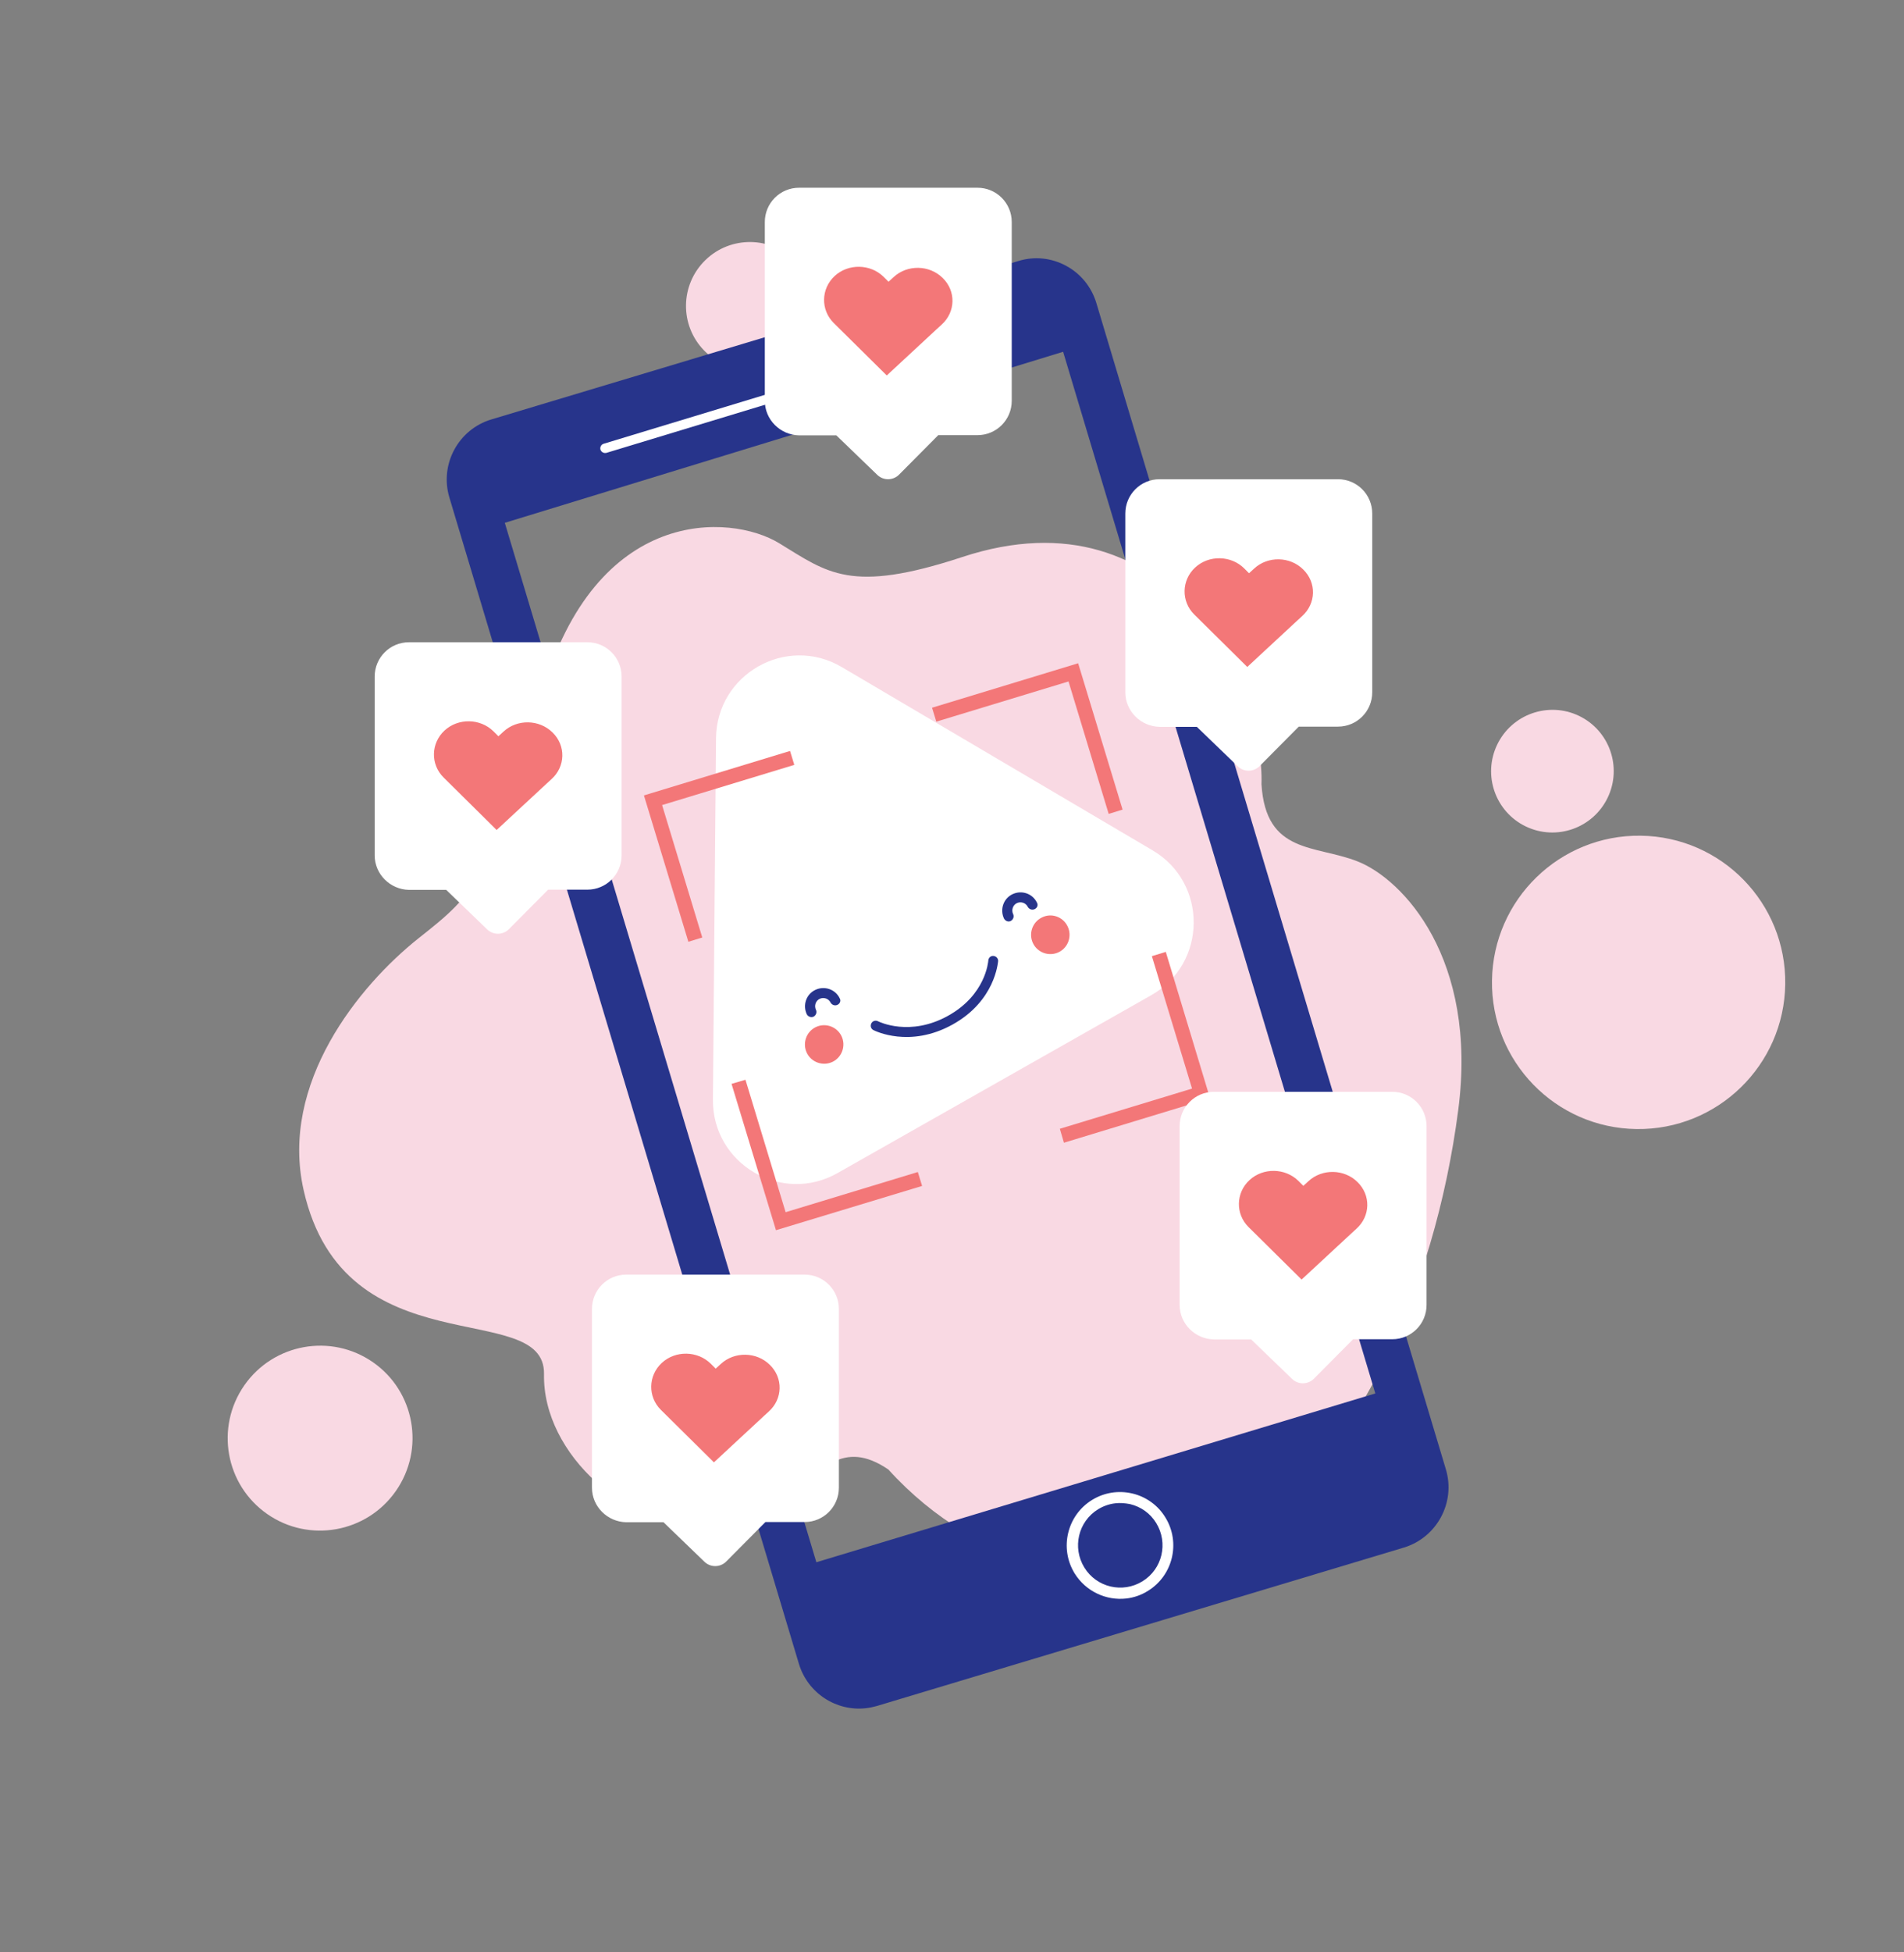
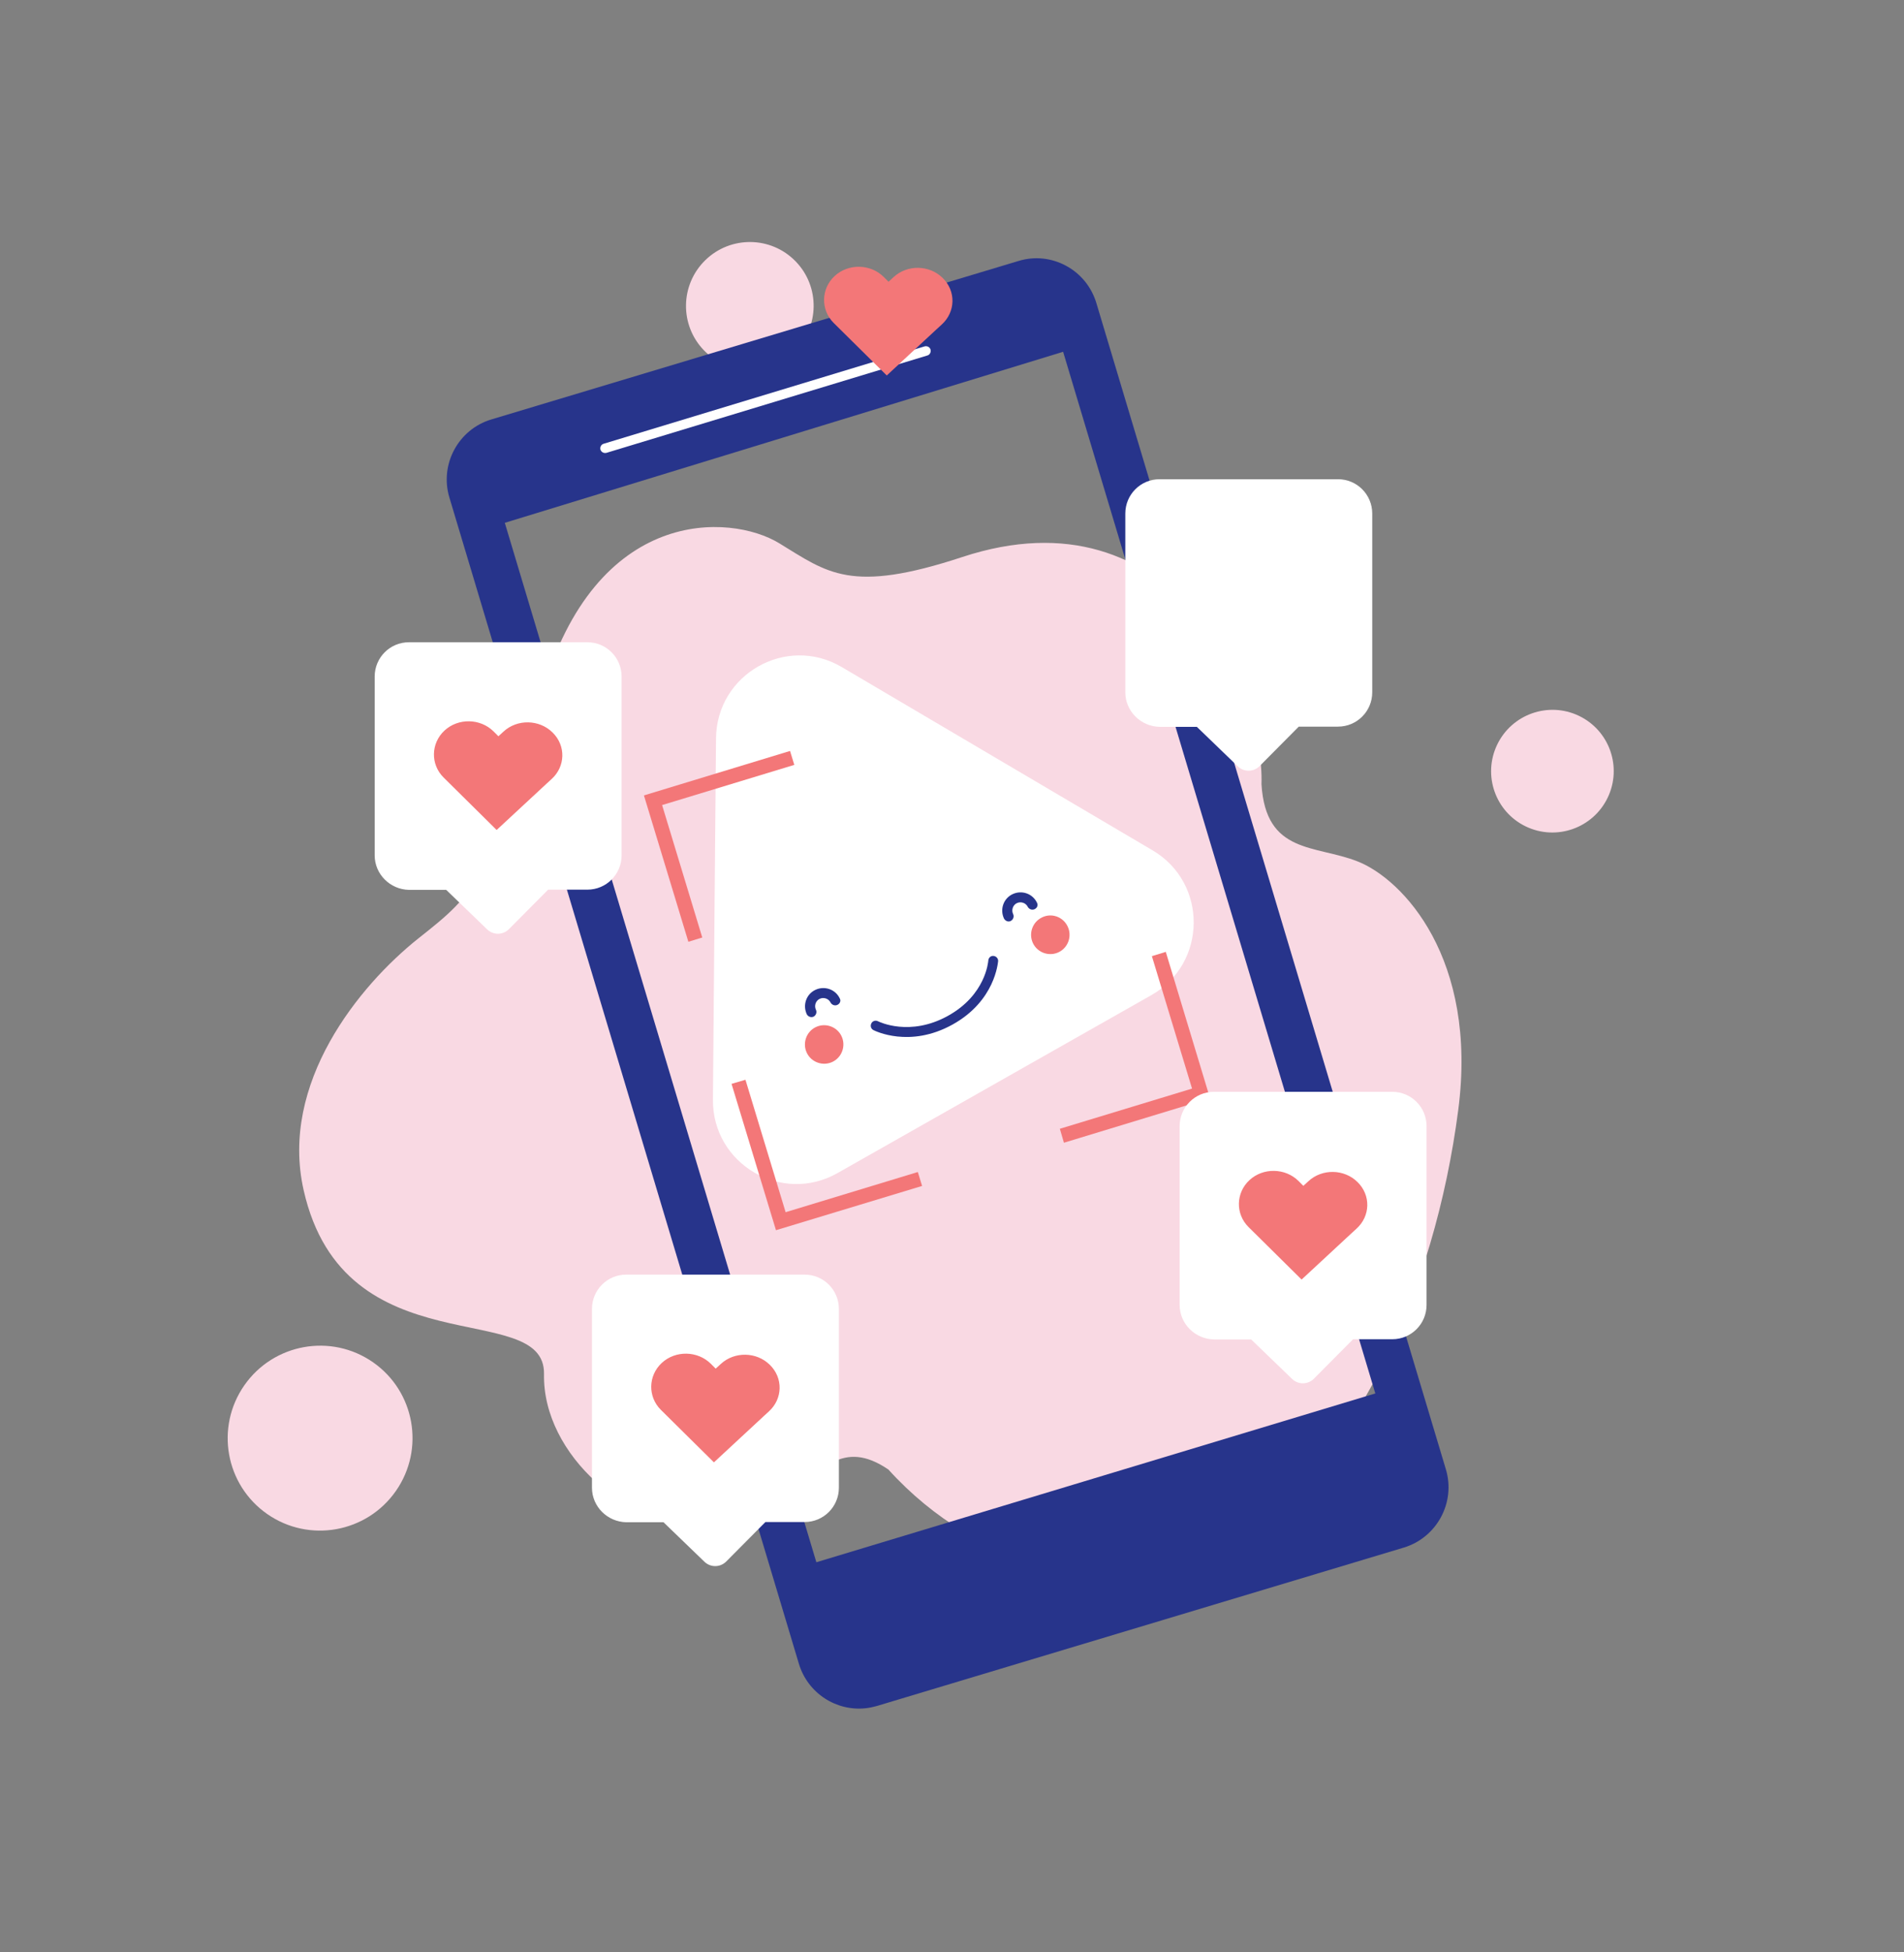
<svg xmlns="http://www.w3.org/2000/svg" width="360" height="369" viewBox="0 0 360 369" fill="none">
  <rect x="0" y="0" width="360" height="369" fill="#808080" stroke="none" />
-   <path d="M298.541 135.295C292.77 132.533 285.845 134.974 283.075 140.749C280.305 146.524 282.737 153.445 288.509 156.208C294.28 158.97 301.205 156.529 303.975 150.754C306.745 144.979 304.312 138.058 298.541 135.295Z" fill="#F9D9E3" />
-   <path d="M310.217 157.947C294.907 157.748 282.318 169.999 282.099 185.309C281.88 200.62 294.115 213.192 309.426 213.391C324.737 213.59 337.326 201.339 337.544 186.029C337.763 170.718 325.528 158.146 310.217 157.947Z" fill="#F9D9E3" />
+   <path d="M298.541 135.295C292.77 132.533 285.845 134.974 283.075 140.749C280.305 146.524 282.737 153.445 288.509 156.208C294.28 158.97 301.205 156.529 303.975 150.754C306.745 144.979 304.312 138.058 298.541 135.295" fill="#F9D9E3" />
  <path d="M133.8 288.426C138.821 288.124 144.01 286.754 148.162 283.015C155.329 278.091 159.272 271.841 167.966 277.735C184.829 296.367 210.973 303.374 231.416 291.986C256.144 278.176 271.285 243.9 275.718 209.792C279.461 181.12 265.207 166.161 256.69 162.808C248.66 159.646 239.335 161.482 238.515 148.227C239.127 131.107 222.035 92.07 181.93 105.283C160.755 112.258 156.499 108.257 147.311 102.663C138.123 97.068 112.635 95.514 102.43 131.138C92.257 166.732 90.335 168.481 79.105 177.358C67.905 186.267 52.837 204.729 57.412 224.946C65.093 258.966 103.066 245.175 102.859 259.67C102.547 275.051 119.168 289.215 133.8 288.426Z" fill="#F9D9E3" />
  <path d="M70.531 257.471C62.619 251.956 51.725 253.903 46.199 261.822C40.672 269.741 42.606 280.631 50.518 286.147C58.429 291.663 69.323 289.716 74.85 281.797C80.376 273.878 78.443 262.987 70.531 257.471Z" fill="#F9D9E3" />
  <path d="M150.427 49.39C145.782 44.616 138.142 44.517 133.362 49.168C128.583 53.819 128.474 61.459 133.119 66.233C137.764 71.006 145.404 71.105 150.183 66.454C154.963 61.803 155.072 54.163 150.427 49.39Z" fill="#F9D9E3" />
  <path d="M135.383 139.561C135.473 127.422 148.678 119.907 159.143 126.068L188.535 143.393L217.927 160.717C228.393 166.878 228.26 182.095 217.705 188.073L188.025 204.895L158.345 221.718C147.789 227.696 134.679 220.002 134.798 207.817L135.086 173.67L135.383 139.561Z" fill="white" />
  <path d="M180.088 193.649C171.992 198.132 165.416 194.828 165.147 194.688C164.7 194.466 164.499 193.912 164.75 193.419C164.97 192.972 165.523 192.771 166.016 193.022C166.24 193.133 172.036 195.97 179.211 192.007C186.386 188.045 186.842 181.766 186.868 181.521C186.912 180.993 187.348 180.619 187.837 180.671C188.364 180.715 188.738 181.152 188.724 181.633C188.669 181.924 188.184 189.166 180.088 193.649Z" fill="#27348B" />
  <path d="M158.33 189.921C157.861 190.143 157.301 189.947 157.041 189.486C156.676 188.729 155.732 188.417 154.976 188.782C154.219 189.147 153.909 190.092 154.274 190.849C154.496 191.319 154.3 191.88 153.84 192.14C153.371 192.362 152.81 192.166 152.55 191.705C151.732 189.97 152.434 187.903 154.166 187.085C155.898 186.268 157.963 186.972 158.781 188.706C159.033 189.129 158.837 189.691 158.33 189.921Z" fill="#27348B" />
  <path d="M195.616 171.833C195.147 172.055 194.587 171.859 194.327 171.397C193.962 170.64 193.018 170.328 192.261 170.693C191.505 171.058 191.195 172.003 191.559 172.761C191.782 173.23 191.586 173.791 191.125 174.051C190.665 174.312 190.096 174.078 189.836 173.616C189.018 171.882 189.72 169.815 191.452 168.997C193.184 168.179 195.249 168.883 196.067 170.618C196.319 171.041 196.123 171.602 195.616 171.833Z" fill="#27348B" />
  <path d="M159.102 195.812C159.974 197.614 159.221 199.812 157.422 200.684C155.622 201.556 153.426 200.801 152.554 198.999C151.682 197.197 152.435 194.999 154.234 194.127C156.034 193.254 158.23 194.009 159.102 195.812Z" fill="#F37778" />
  <path d="M201.863 175.089C202.735 176.892 201.982 179.09 200.182 179.962C198.383 180.834 196.187 180.079 195.315 178.277C194.442 176.475 195.195 174.277 196.995 173.404C198.786 172.494 200.982 173.249 201.863 175.089Z" fill="#F37778" />
  <path d="M273.383 277.713L207.286 57.24C206.362 54.222 204.338 51.728 201.557 50.228C198.775 48.728 195.583 48.401 192.569 49.325L92.9 79.275C86.657 81.146 83.093 87.761 84.963 94.012L151.06 314.485C152.742 320.032 158.139 323.486 163.725 322.852C164.405 322.775 165.113 322.622 165.781 322.437L265.45 292.486C271.689 290.579 275.253 283.965 273.383 277.713ZM95.446 98.813L201.01 66.487L260.038 263.36L154.353 295.264L95.446 98.813Z" fill="#27348B" />
  <path d="M114.509 85.608C114.079 85.657 113.689 85.411 113.533 84.993C113.404 84.499 113.673 83.996 114.131 83.872L174.818 65.467C175.311 65.338 175.813 65.608 175.938 66.066C176.066 66.56 175.797 67.063 175.34 67.187L114.652 85.592C114.617 85.596 114.581 85.6 114.509 85.608Z" fill="white" />
-   <path d="M212.941 302.118C209.182 302.545 205.321 300.805 203.191 297.379C200.258 292.628 201.762 286.393 206.474 283.497C208.779 282.074 211.488 281.657 214.096 282.269C216.704 282.88 218.957 284.513 220.339 286.789C223.273 291.539 221.769 297.775 217.056 300.67C215.805 301.466 214.374 301.956 212.941 302.118ZM210.897 284.121C209.751 284.251 208.634 284.632 207.617 285.256C203.854 287.572 202.709 292.495 205.023 296.263C207.337 300.031 212.254 301.18 216.017 298.864C219.78 296.548 220.925 291.625 218.611 287.857C217.496 286.022 215.722 284.771 213.671 284.278C212.743 284.093 211.792 284.019 210.897 284.121Z" fill="white" />
  <path d="M132.781 177.187L125.187 152.158L150.183 144.562L149.376 141.93L121.752 150.333L130.153 177.994L132.781 177.187Z" fill="#F37778" />
-   <path d="M177.035 136.391L202.031 128.795L209.625 153.824L212.253 153.017L203.852 125.356L176.228 133.759L177.035 136.391Z" fill="#F37778" />
  <path d="M217.793 180.713L225.387 205.743L200.391 213.339L201.162 215.975L228.786 207.572L220.421 179.906L217.793 180.713Z" fill="#F37778" />
  <path d="M173.539 221.51L148.543 229.106L140.949 204.076L138.317 204.848L146.717 232.509L174.345 224.142L173.539 221.51Z" fill="#F37778" />
  <path d="M212.77 130.845V97.06C212.77 93.469 215.663 90.572 219.248 90.572H252.979C256.564 90.572 259.457 93.469 259.457 97.06V130.845C259.457 134.436 256.564 137.333 252.979 137.333H245.565L238.151 144.8C237.01 145.943 235.177 145.943 234.036 144.841L226.295 137.374H219.248C215.663 137.292 212.77 134.395 212.77 130.845Z" fill="white" />
  <path d="M70.843 161.658V127.873C70.843 124.282 73.735 121.385 77.32 121.385H111.052C114.637 121.385 117.53 124.282 117.53 127.873V161.658C117.53 165.249 114.637 168.146 111.052 168.146H103.638L96.223 175.613C95.083 176.756 93.249 176.756 92.109 175.654L84.368 168.187H77.32C73.735 168.105 70.843 165.208 70.843 161.658Z" fill="white" />
  <path d="M111.927 281.176V247.391C111.927 243.8 114.82 240.903 118.405 240.903H152.136C155.721 240.903 158.614 243.8 158.614 247.391V281.176C158.614 284.767 155.721 287.664 152.136 287.664H144.722L137.307 295.131C136.167 296.274 134.334 296.274 133.193 295.172L125.452 287.705H118.405C114.82 287.623 111.927 284.726 111.927 281.176Z" fill="white" />
  <path d="M223.041 246.628V212.843C223.041 209.252 225.934 206.355 229.519 206.355H263.25C266.835 206.355 269.728 209.252 269.728 212.843V246.628C269.728 250.219 266.835 253.116 263.25 253.116H255.836L248.422 260.583C247.281 261.725 245.448 261.725 244.307 260.624L236.567 253.157H229.519C225.934 253.075 223.041 250.178 223.041 246.628Z" fill="white" />
-   <path d="M144.608 75.755V41.97C144.608 38.379 147.5 35.482 151.085 35.482H184.817C188.402 35.482 191.295 38.379 191.295 41.97V75.755C191.295 79.346 188.402 82.243 184.817 82.243H177.403L169.988 89.71C168.847 90.853 167.014 90.853 165.873 89.751L158.133 82.284H151.085C147.5 82.202 144.608 79.305 144.608 75.755Z" fill="white" />
-   <path d="M246.397 107.622C243.891 105.143 239.714 105.063 237.124 107.462L236.163 108.342L235.244 107.422C232.738 104.943 228.561 104.863 225.971 107.262C223.381 109.661 223.297 113.659 225.804 116.138L235.829 126.054L245.227 117.338L246.188 116.458C248.862 114.059 248.945 110.101 246.397 107.622Z" fill="#F37778" />
  <path d="M104.47 138.435C101.963 135.956 97.786 135.876 95.197 138.275L94.236 139.155L93.317 138.235C90.811 135.756 86.633 135.676 84.044 138.075C81.454 140.474 81.37 144.472 83.876 146.951L93.902 156.867L103.3 148.151L104.261 147.271C106.934 144.872 107.018 140.914 104.47 138.435Z" fill="#F37778" />
  <path d="M145.554 257.953C143.048 255.474 138.871 255.394 136.281 257.793L135.32 258.672L134.401 257.753C131.895 255.274 127.718 255.194 125.128 257.593C122.538 259.992 122.454 263.99 124.961 266.469L134.986 276.385L144.384 267.669L145.345 266.789C148.018 264.39 148.102 260.432 145.554 257.953Z" fill="#F37778" />
  <path d="M256.668 223.405C254.162 220.926 249.985 220.846 247.395 223.245L246.434 224.124L245.515 223.205C243.009 220.726 238.832 220.646 236.242 223.045C233.652 225.444 233.568 229.442 236.075 231.921L246.1 241.837L255.498 233.12L256.459 232.241C259.132 229.842 259.216 225.884 256.668 223.405Z" fill="#F37778" />
  <path d="M178.235 52.532C175.728 50.053 171.551 49.973 168.961 52.372L168.001 53.251L167.082 52.332C164.575 49.853 160.398 49.773 157.808 52.172C155.219 54.571 155.135 58.569 157.641 61.048L167.666 70.964L177.065 62.248L178.026 61.368C180.699 58.969 180.783 55.011 178.235 52.532Z" fill="#F37778" />
</svg>